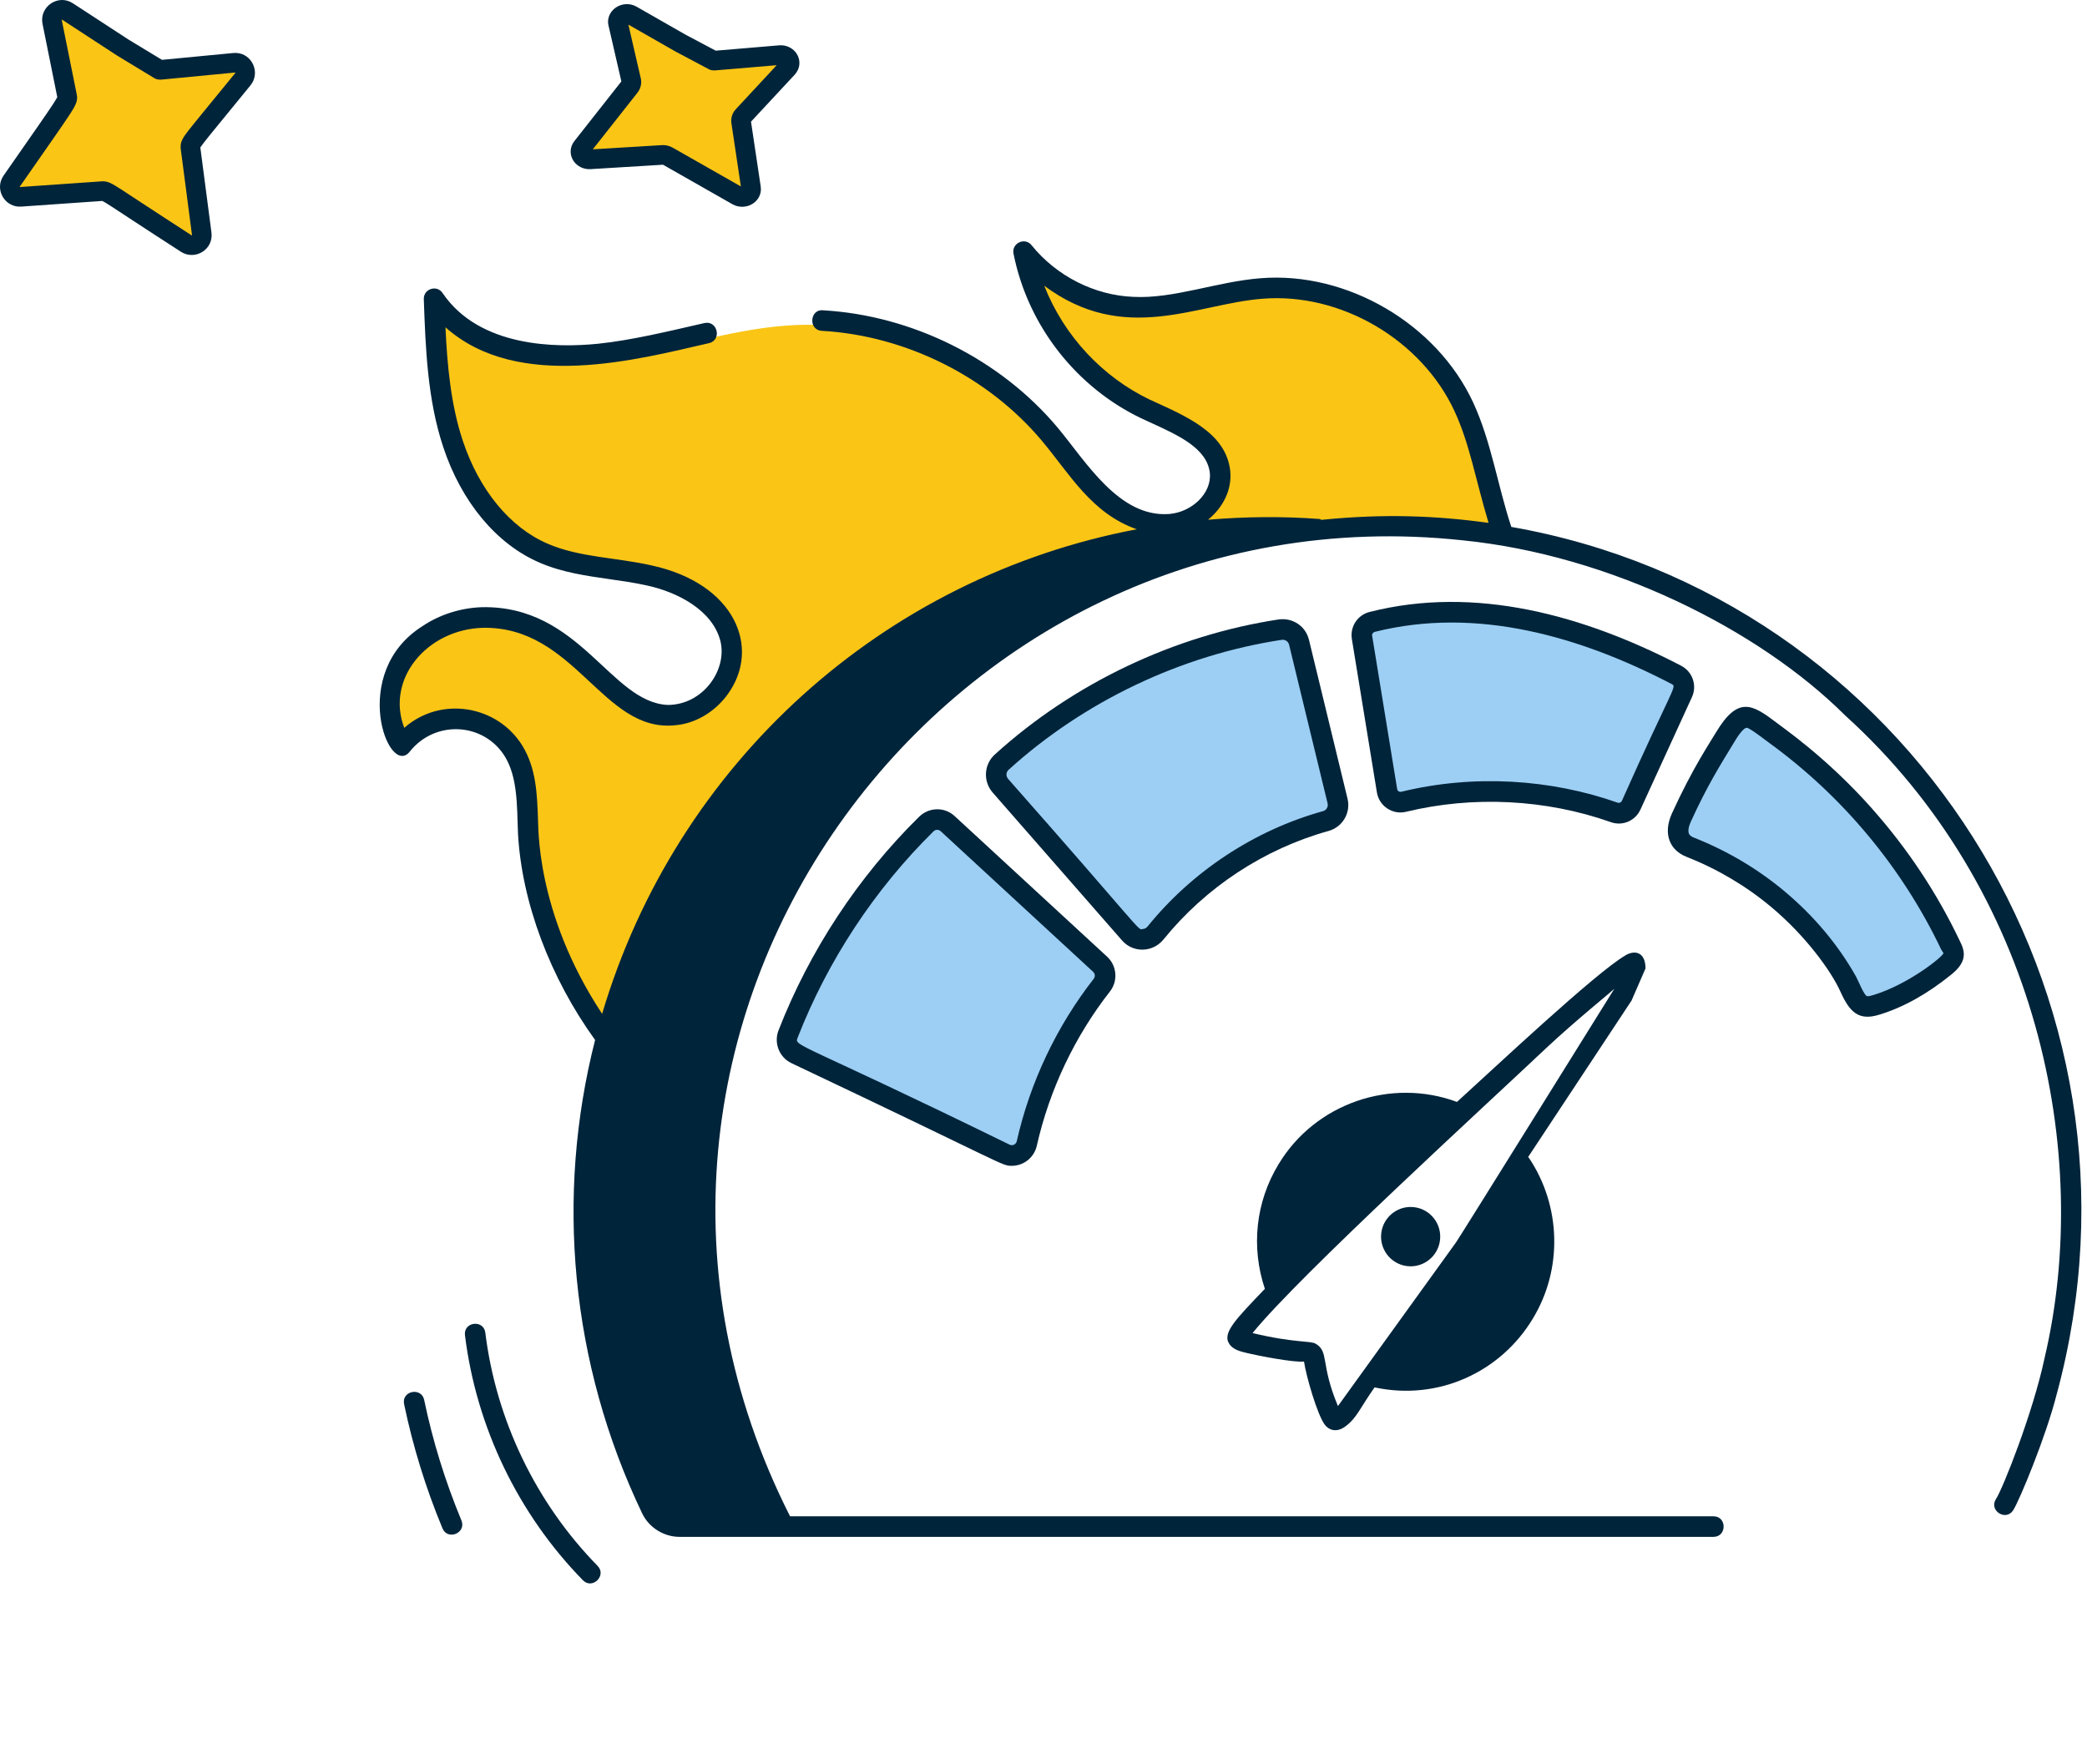
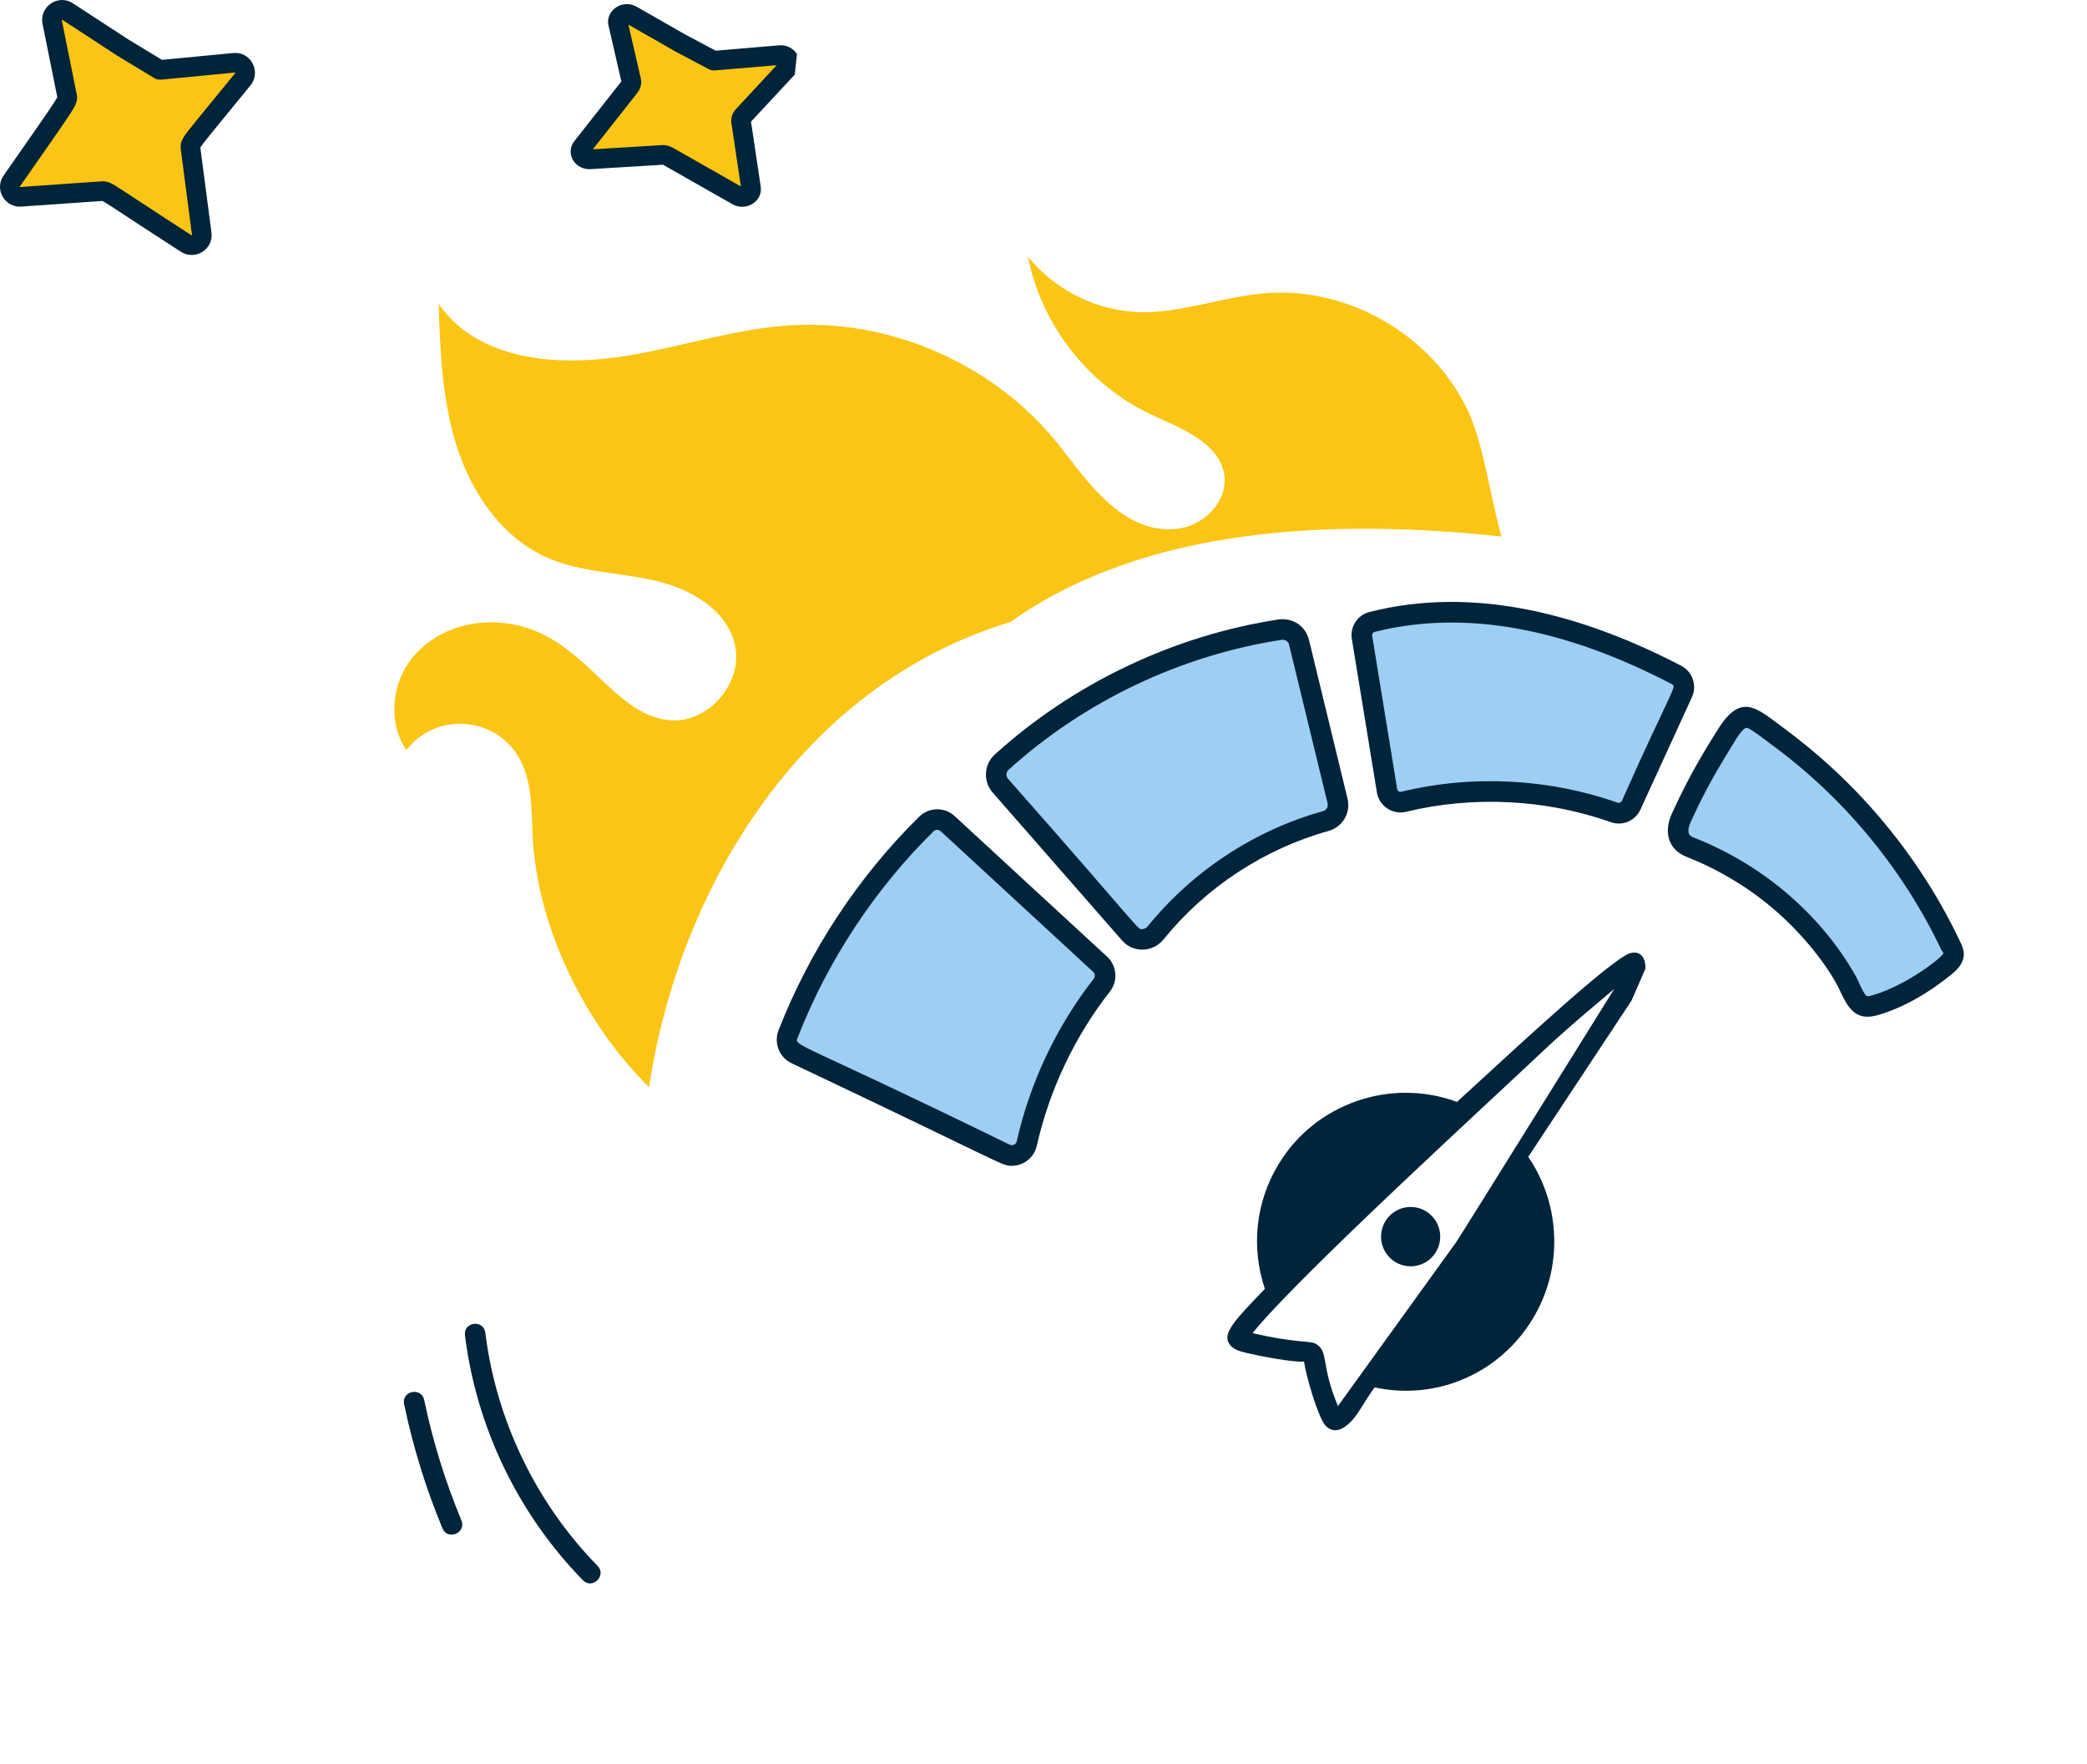
<svg xmlns="http://www.w3.org/2000/svg" fill="none" height="100%" overflow="visible" preserveAspectRatio="none" style="display: block;" viewBox="0 0 185.117 156.445" width="100%">
  <g id="AI driven software">
    <g id="Group 437">
      <g id="_19">
        <g filter="url(#filter0_g_0_3693)" id="Vector">
          <path d="M133.179 47.59C118.496 46.008 101.683 46.602 89.619 55.172C70.819 60.864 60.162 79.114 57.573 96.43C51.868 90.807 47.67 82.282 47.256 74.273C47.136 71.815 47.232 69.183 45.969 67.088C43.805 63.522 38.652 63.165 36.042 66.527C34.513 64.287 34.682 61.098 36.211 58.833C37.765 56.569 40.484 55.277 43.201 55.204C51.553 54.979 53.794 63.584 59.585 63.896C62.982 64.065 65.991 60.412 65.166 57.102C64.414 53.986 61.138 52.185 58.008 51.479C54.901 50.772 51.578 50.772 48.64 49.505C44.661 47.801 41.941 43.93 40.581 39.789C39.221 35.675 39.052 31.267 38.907 26.932C41.989 31.485 48.105 32.386 53.566 31.825C59.026 31.264 64.293 29.269 69.778 28.878C78.662 28.22 87.74 32.067 93.466 38.909C95.826 41.69 99.126 47.407 104.314 46.918C106.644 46.7 108.853 44.605 108.611 42.268C108.273 39.249 104.728 38.006 102.008 36.718C96.499 34.114 92.347 28.757 91.184 22.767C93.538 25.689 97.155 27.514 100.893 27.683C104.728 27.829 108.466 26.295 112.301 26.004C119.656 25.419 127.132 29.803 130.238 36.499C131.622 39.519 132.257 44.373 133.179 47.59Z" fill="#FAC515" />
        </g>
        <g filter="url(#filter1_g_0_3693)" id="Vector_2">
          <path d="M164.669 87.037C165.062 87.73 165.466 89.212 166.398 89.316C167.913 89.482 173.753 86.199 174.14 84.846C174.25 84.468 174.033 84.198 173.874 83.866C171.889 79.7 169.304 75.825 166.246 72.377C162.304 67.938 157.338 64.316 156.292 63.8C155.053 63.187 154.166 65.025 153.672 65.805C152.288 67.986 151.066 70.254 150.013 72.567C149.527 73.633 149.582 74.721 150.787 75.195C156.858 77.588 161.759 81.916 164.665 87.041L164.669 87.037Z" fill="#9DCFF4" />
        </g>
        <g filter="url(#filter2_g_0_3693)" id="Vector_3">
          <path d="M121.688 56.588C121.585 55.961 121.985 55.366 122.599 55.214C131.836 52.89 141.258 55.581 149.601 59.926C150.17 60.224 150.402 60.92 150.132 61.502L145.562 71.474C145.304 72.038 144.658 72.319 144.075 72.111C138.107 70.006 131.529 69.673 125.381 71.166C124.698 71.332 124.021 70.882 123.908 70.186L121.688 56.585V56.588Z" fill="#9DCFF4" />
        </g>
        <g filter="url(#filter3_g_0_3693)" id="Vector_4">
          <path d="M89.731 67.65C96.589 61.435 105.294 57.29 114.43 55.901C115.193 55.784 115.918 56.268 116.101 57.02L119.518 71.095C119.708 71.878 119.242 72.664 118.469 72.879C112.577 74.516 107.22 78.041 103.371 82.806C102.788 83.53 101.704 83.568 101.093 82.868L89.61 69.742C89.075 69.129 89.13 68.197 89.731 67.65Z" fill="#9DCFF4" />
        </g>
        <g filter="url(#filter4_g_0_3693)" id="Vector_5">
          <path d="M70.776 91.775C73.496 84.79 77.707 78.395 83.039 73.142C83.56 72.63 84.389 72.606 84.927 73.101L98.457 85.58C98.978 86.061 99.047 86.861 98.613 87.419C95.396 91.532 93.104 96.37 91.951 101.47C91.758 102.329 90.829 102.786 90.039 102.408L71.452 93.52C70.803 93.208 70.514 92.446 70.776 91.775Z" fill="#9DCFF4" />
        </g>
-         <path d="M134.055 46.74C132.819 43 132.281 39.191 130.669 35.697C127.424 28.703 119.475 24.073 111.84 24.676C107.954 24.974 104.126 26.515 100.537 26.331C97.082 26.196 93.703 24.482 91.501 21.75C90.917 21.012 89.713 21.559 89.899 22.501C91.214 29.094 95.663 34.447 101.227 37.1L102.162 37.532C104.575 38.637 107.07 39.78 107.312 41.947C107.498 43.734 105.735 45.424 103.709 45.59C99.256 45.919 96.343 40.957 93.792 37.903C88.708 31.857 80.935 27.976 73.004 27.522C71.837 27.394 71.665 29.274 72.9 29.343C80.345 29.769 87.635 33.409 92.401 39.077C94.918 42.079 96.812 45.531 100.83 46.944C78.398 51.189 60.026 67.633 53.409 89.925C47.407 80.833 47.783 73.017 47.721 72.695C47.645 70.469 47.566 68.159 46.34 66.148C44.135 62.564 39.106 61.691 35.858 64.558C34.195 60.202 37.891 55.829 42.823 55.684C51.035 55.535 53.451 65.008 59.884 64.326C61.662 64.184 63.408 63.159 64.551 61.577C67.54 57.443 65.183 51.757 57.807 50.154C54.617 49.434 51.401 49.444 48.594 48.232C45.246 46.802 42.495 43.461 41.042 39.07C39.986 35.888 39.665 32.366 39.513 29.028C45.95 34.773 56.643 31.864 62.877 30.438C64.057 30.174 63.65 28.391 62.48 28.654C59.229 29.399 56.022 30.178 53.071 30.486C49.312 30.87 42.516 30.805 39.255 25.988C38.751 25.237 37.563 25.614 37.591 26.532C37.746 30.943 37.922 35.462 39.313 39.645C40.928 44.531 44.049 48.274 47.877 49.911C49.875 50.774 52.015 51.075 54.086 51.373C55.201 51.532 56.316 51.688 57.413 51.937C60.102 52.522 63.219 54.129 63.906 56.882C64.516 59.423 62.356 62.526 59.225 62.526C54.148 62.287 51.466 53.706 42.772 53.855C40.877 53.911 38.992 54.513 37.484 55.531C30.912 59.655 34.45 69.056 36.348 66.664C38.612 63.817 42.93 64.087 44.787 67.103C45.902 68.939 45.854 71.362 45.944 73.883C46.265 80.015 48.795 86.719 52.785 92.242C49.254 106.099 50.593 120.926 56.964 134.24C57.575 135.5 58.88 136.314 60.285 136.314H151.982C153.187 136.314 153.187 134.489 151.982 134.489H70.077C48.26 91.373 83.514 42.948 129.73 47.924C142.801 49.233 155.993 55.815 163.652 63.443C180.688 78.862 185.645 102.211 181.358 120.435C180.333 125.286 177.648 132.041 177.047 132.952C176.381 133.96 177.903 134.967 178.566 133.96C179.115 133.118 181.51 127.346 182.442 123.61H182.445C191.978 88.281 169.143 52.889 134.055 46.736V46.74ZM117.204 46.109C117.146 46.092 117.111 46.04 117.049 46.033C113.715 45.781 110.408 45.825 107.15 46.099C108.506 44.998 109.293 43.412 109.121 41.754C108.738 38.339 105.124 36.885 102.004 35.455C97.851 33.474 94.396 29.846 92.622 25.341C99.739 30.645 106.135 26.944 111.975 26.497C118.94 25.933 126.082 30.143 129.015 36.466C130.379 39.423 130.858 42.45 132.035 46.373C127.359 45.746 122.875 45.542 117.204 46.109Z" fill="#00243A" id="Vector_6" />
        <path d="M144.186 84.735C141.563 86.238 132.413 94.856 129.234 97.737C123.384 95.569 116.66 97.858 113.409 103.263C111.369 106.622 110.958 110.618 112.194 114.316C109.636 116.986 108.559 118.094 108.943 119.039C108.967 119.039 108.967 119.063 108.967 119.063C109.257 119.697 110.009 119.867 110.617 120.012C111.514 120.23 114.741 120.864 115.666 120.767C115.859 122.083 116.857 125.514 117.509 126.366C117.923 126.903 118.624 127.072 119.377 126.487C120.367 125.743 120.671 124.822 121.924 123.056C127.577 124.275 133.114 121.691 135.954 116.968C138.626 112.585 138.477 106.961 135.616 102.699C135.592 102.675 135.568 102.65 135.544 102.626C135.706 102.384 145.332 87.817 144.718 88.748C144.825 88.502 146.078 85.618 145.957 85.898C145.957 84.496 145.07 84.219 144.186 84.728V84.735ZM129.162 110.178C128.986 110.424 117.979 125.68 118.676 124.714C117.099 120.957 117.906 119.908 116.709 119.188C116.225 118.897 114.834 119.136 111.103 118.239C115.193 113.17 132.413 97.45 137.169 92.941C139.748 90.528 142.944 87.952 143.189 87.706C143.189 87.706 129.403 109.856 129.158 110.182L129.162 110.178Z" fill="#00243A" id="Vector_7" />
        <path d="M124.753 112.291C126.185 112.496 127.514 111.499 127.721 110.058C127.925 108.621 126.931 107.288 125.495 107.08C124.062 106.876 122.734 107.873 122.526 109.314C122.323 110.751 123.317 112.084 124.753 112.291Z" fill="#00243A" id="Vector_8" />
        <path d="M166.05 71.719C161.994 67.145 158.091 64.517 157.538 64.07C155.426 62.467 154.156 61.712 152.206 64.967C151.712 65.805 150.128 68.135 148.305 72.138C147.47 73.973 148.126 75.421 149.576 75.988C152.354 77.086 154.905 78.596 157.152 80.486C160.127 82.983 162.384 86.061 163.24 87.941C164.051 89.738 164.831 90.58 166.695 89.998C168.818 89.354 170.965 88.156 173.077 86.442C174.441 85.344 174.372 84.482 173.816 83.419C171.804 79.195 169.191 75.258 166.046 71.719H166.05ZM166.167 88.253C165.977 88.312 165.763 88.378 165.618 88.357C165.353 88.329 164.842 86.989 164.583 86.535C163.006 83.758 160.9 81.252 158.325 79.087C155.926 77.072 153.207 75.462 150.245 74.292C149.897 74.157 149.828 73.99 149.807 73.939C149.714 73.707 149.772 73.329 149.969 72.896C151.426 69.697 152.541 67.938 153.773 65.909C154.045 65.455 154.687 64.403 155.019 64.569C155.295 64.704 155.488 64.804 156.962 65.916C163.427 70.611 168.725 76.954 172.18 84.212C172.187 84.222 172.387 84.534 172.39 84.544C172.29 84.884 169.26 87.315 166.171 88.256L166.167 88.253Z" fill="#00243A" id="Vector_9" />
        <path d="M149.139 59.059C140.51 54.569 130.88 51.899 121.499 54.274C120.412 54.544 119.732 55.583 119.911 56.684L122.131 70.282C122.331 71.511 123.536 72.294 124.716 72.003C130.663 70.562 137.121 70.884 142.888 72.924C143.889 73.281 145.035 72.834 145.508 71.805L150.075 61.833C150.547 60.805 150.137 59.586 149.136 59.063L149.139 59.059ZM143.858 71.04C143.793 71.175 143.634 71.241 143.499 71.2C137.556 69.101 130.736 68.658 124.291 70.227C124.126 70.261 123.957 70.164 123.929 69.987L121.71 56.39C121.682 56.234 121.786 56.085 121.944 56.044C130.967 53.782 140.155 56.438 148.3 60.684C148.77 60.922 148.3 61.061 143.858 71.04Z" fill="#00243A" id="Vector_10" />
        <path d="M103.201 83.33C106.932 78.711 112.13 75.293 117.832 73.707C119.088 73.361 119.834 72.094 119.523 70.826L116.106 56.751C115.813 55.539 114.663 54.77 113.414 54.943C104.139 56.356 95.2 60.608 88.242 66.92C87.272 67.793 87.185 69.306 88.045 70.29L99.528 83.416C100.522 84.552 102.269 84.479 103.197 83.33H103.201ZM89.463 68.278C96.159 62.201 104.764 58.111 113.686 56.751C113.983 56.706 114.27 56.889 114.342 57.184L117.759 71.259C117.832 71.56 117.652 71.862 117.352 71.945C111.288 73.631 105.762 77.267 101.789 82.177C101.675 82.319 101.509 82.402 101.333 82.402C100.974 82.582 101.092 82.298 89.419 69.085C89.212 68.846 89.232 68.486 89.463 68.274V68.278Z" fill="#00243A" id="Vector_11" />
        <path d="M81.529 72.44C76.124 77.762 71.809 84.317 69.055 91.391C68.62 92.506 69.121 93.78 70.191 94.293C89.537 103.458 88.812 103.403 89.751 103.403C90.796 103.403 91.728 102.679 91.966 101.619C93.085 96.661 95.328 91.931 98.459 87.932C99.18 87.004 99.07 85.653 98.203 84.857L84.673 72.381C83.783 71.557 82.402 71.585 81.532 72.44H81.529ZM97.023 86.803C93.73 91.013 91.366 95.996 90.189 101.214C90.123 101.509 89.813 101.654 89.554 101.529C70.75 92.329 70.443 92.835 70.746 92.052C73.411 85.213 77.58 78.88 82.802 73.738C82.982 73.565 83.258 73.558 83.434 73.721L96.964 86.2C97.133 86.356 97.157 86.623 97.019 86.803H97.023Z" fill="#00243A" id="Vector_12" />
        <path d="M43.048 118.209C42.9 117.014 41.095 117.232 41.243 118.434C42.251 126.588 45.968 134.303 51.705 140.162C52.54 141.017 53.848 139.743 53.002 138.884C47.542 133.309 44.008 125.968 43.048 118.212V118.209Z" fill="#00243A" id="Vector_13" />
        <path d="M37.625 124.172C37.383 123.008 35.595 123.351 35.844 124.545C36.627 128.299 37.77 132.004 39.247 135.557C39.713 136.672 41.387 135.965 40.928 134.854C39.496 131.408 38.381 127.814 37.625 124.172Z" fill="#00243A" id="Vector_14" />
      </g>
      <g id="Group 436">
        <path d="M14.156 6.186C14.213 6.2 14.248 6.207 14.284 6.193L20.773 5.569C21.556 5.491 22.048 6.413 21.542 7.03C16.692 12.989 16.855 12.634 16.905 13.173L17.895 20.735C17.995 21.501 17.162 22.012 16.521 21.601C9.526 17.089 9.519 16.912 9.056 16.954L1.827 17.458C1.086 17.508 0.609 16.685 1.036 16.067C6.2 8.655 6.036 8.96 5.944 8.477L4.626 1.944C4.476 1.171 5.338 0.589 5.993 1.022L10.908 4.228L14.149 6.193L14.156 6.186Z" fill="#FAC515" id="Vector_15" />
        <path d="M3.77 2.108C3.477 0.592 5.159 -0.567 6.467 0.293L11.382 3.498H11.38L14.367 5.308L20.683 4.703L20.971 4.696C22.365 4.773 23.135 6.448 22.212 7.577C19.774 10.572 18.623 11.951 18.072 12.664C17.937 12.839 17.85 12.96 17.794 13.044C17.784 13.059 17.776 13.072 17.769 13.083L18.756 20.622C18.953 22.142 17.296 23.131 16.05 22.332L16.047 22.33C14.296 21.201 12.982 20.343 11.989 19.692C10.993 19.038 10.328 18.598 9.864 18.299C9.404 18.002 9.191 17.878 9.078 17.823L1.885 18.324H1.616C0.314 18.221 -0.476 16.72 0.318 15.572L0.32 15.57C2.91 11.852 4.147 10.094 4.73 9.199C4.874 8.977 4.97 8.82 5.034 8.707C5.054 8.67 5.069 8.639 5.081 8.614L3.772 2.114L3.77 2.108ZM5.493 1.75C5.484 1.756 5.479 1.763 5.477 1.766C5.477 1.766 5.477 1.767 5.477 1.77L6.793 8.304L6.796 8.313C6.797 8.321 6.8 8.329 6.802 8.343C6.805 8.354 6.807 8.374 6.811 8.395C6.82 8.437 6.831 8.504 6.836 8.583C6.847 8.762 6.821 8.931 6.764 9.101C6.671 9.377 6.476 9.707 6.189 10.148C5.586 11.073 4.322 12.869 1.75 16.562C1.746 16.566 1.744 16.569 1.743 16.571L1.745 16.58L1.754 16.589C1.754 16.589 1.758 16.589 1.765 16.589L8.995 16.086C9.082 16.079 9.209 16.072 9.362 16.097C9.522 16.124 9.666 16.177 9.799 16.238C10.039 16.349 10.354 16.544 10.809 16.838C11.279 17.142 11.958 17.59 12.944 18.238C13.934 18.887 15.241 19.742 16.985 20.867H16.987C16.995 20.872 17.001 20.876 17.003 20.876H17.008C17.01 20.876 17.017 20.876 17.023 20.872C17.027 20.869 17.029 20.866 17.03 20.865V20.847L16.041 13.284C16.039 13.274 16.037 13.263 16.036 13.253C16.03 13.192 15.97 12.875 16.115 12.505C16.221 12.236 16.428 11.948 16.695 11.602C17.263 10.867 18.454 9.443 20.865 6.481L20.867 6.479C20.871 6.474 20.873 6.469 20.874 6.467L20.876 6.465C20.876 6.464 20.875 6.456 20.869 6.445C20.866 6.439 20.864 6.436 20.862 6.433H20.853L14.371 7.056C14.277 7.069 14.192 7.066 14.122 7.058C13.976 7.054 13.829 7.016 13.697 6.936L10.456 4.97L10.431 4.957L5.516 1.75L5.511 1.747C5.508 1.745 5.506 1.743 5.505 1.743C5.502 1.744 5.498 1.747 5.493 1.75Z" fill="#00243A" id="Vector (Stroke)" />
        <path d="M63.29 5.369C63.34 5.38 63.372 5.386 63.404 5.375L69.171 4.889C69.868 4.828 70.305 5.546 69.855 6.026L65.911 10.27C65.759 10.414 65.714 10.607 65.733 10.8L66.613 16.684C66.702 17.28 65.961 17.677 65.391 17.357L59.244 13.858C59.098 13.775 58.927 13.725 58.757 13.742L52.33 14.134C51.672 14.172 51.248 13.532 51.628 13.052L55.863 7.676C55.983 7.527 56.028 7.329 55.99 7.152L54.819 2.069C54.686 1.467 55.452 1.015 56.034 1.351L60.403 3.846L63.283 5.375L63.29 5.369Z" fill="#FAC515" id="Vector_16" />
-         <path d="M54.719 0.609C55.206 0.321 55.877 0.256 56.467 0.595L60.811 3.077L63.486 4.495L69.098 4.022L69.347 4.017C69.917 4.047 70.415 4.35 70.69 4.805C71.016 5.345 71 6.071 70.493 6.615L70.496 6.617L66.614 10.791L67.477 16.555L67.492 16.823C67.478 17.425 67.101 17.891 66.668 18.127C66.18 18.394 65.532 18.433 64.967 18.116L64.965 18.114L58.816 14.614C58.812 14.612 58.809 14.611 58.807 14.61L52.386 15.002H52.384C51.757 15.039 51.183 14.75 50.864 14.263C50.533 13.757 50.51 13.066 50.948 12.513L55.115 7.222L53.974 2.264L53.971 2.255C53.806 1.504 54.228 0.899 54.719 0.609ZM56.839 6.957L56.843 6.968C56.935 7.396 56.828 7.858 56.547 8.212L56.549 8.214L52.583 13.244L58.707 12.873V12.875C59.085 12.846 59.423 12.957 59.676 13.101L65.715 16.537L64.877 10.93C64.874 10.915 64.871 10.899 64.87 10.884C64.834 10.519 64.912 10.052 65.277 9.679L65.275 9.677L68.892 5.784L63.488 6.239C63.402 6.249 63.325 6.247 63.262 6.241C63.131 6.238 63 6.206 62.879 6.142L59.998 4.613L59.973 4.602L55.738 2.183L56.839 6.957Z" fill="#00243A" id="Vector (Stroke)_2" />
+         <path d="M54.719 0.609C55.206 0.321 55.877 0.256 56.467 0.595L60.811 3.077L63.486 4.495L69.098 4.022L69.347 4.017C69.917 4.047 70.415 4.35 70.69 4.805L70.496 6.617L66.614 10.791L67.477 16.555L67.492 16.823C67.478 17.425 67.101 17.891 66.668 18.127C66.18 18.394 65.532 18.433 64.967 18.116L64.965 18.114L58.816 14.614C58.812 14.612 58.809 14.611 58.807 14.61L52.386 15.002H52.384C51.757 15.039 51.183 14.75 50.864 14.263C50.533 13.757 50.51 13.066 50.948 12.513L55.115 7.222L53.974 2.264L53.971 2.255C53.806 1.504 54.228 0.899 54.719 0.609ZM56.839 6.957L56.843 6.968C56.935 7.396 56.828 7.858 56.547 8.212L56.549 8.214L52.583 13.244L58.707 12.873V12.875C59.085 12.846 59.423 12.957 59.676 13.101L65.715 16.537L64.877 10.93C64.874 10.915 64.871 10.899 64.87 10.884C64.834 10.519 64.912 10.052 65.277 9.679L65.275 9.677L68.892 5.784L63.488 6.239C63.402 6.249 63.325 6.247 63.262 6.241C63.131 6.238 63 6.206 62.879 6.142L59.998 4.613L59.973 4.602L55.738 2.183L56.839 6.957Z" fill="#00243A" id="Vector (Stroke)_2" />
      </g>
    </g>
  </g>
  <defs>
    <filter color-interpolation-filters="sRGB" filterUnits="userSpaceOnUse" height="89.664" id="filter0_g_0_3693" width="114.202" x="26.977" y="14.767">
      <feFlood flood-opacity="0" result="BackgroundImageFix" />
      <feBlend in="SourceGraphic" in2="BackgroundImageFix" mode="normal" result="shape" />
      <feTurbulence baseFrequency="2 2" numOctaves="3" seed="9015" type="fractalNoise" />
      <feDisplacementMap height="100%" in="shape" result="displacedImage" scale="16" width="100%" xChannelSelector="R" yChannelSelector="G" />
      <feMerge result="effect1_texture_0_3693">
        <feMergeNode in="displacedImage" />
      </feMerge>
    </filter>
    <filter color-interpolation-filters="sRGB" filterUnits="userSpaceOnUse" height="41.645" id="filter1_g_0_3693" width="40.443" x="141.727" y="55.677">
      <feFlood flood-opacity="0" result="BackgroundImageFix" />
      <feBlend in="SourceGraphic" in2="BackgroundImageFix" mode="normal" result="shape" />
      <feTurbulence baseFrequency="2 2" numOctaves="3" seed="9015" type="fractalNoise" />
      <feDisplacementMap height="100%" in="shape" result="displacedImage" scale="16" width="100%" xChannelSelector="R" yChannelSelector="G" />
      <feMerge result="effect1_texture_0_3693">
        <feMergeNode in="displacedImage" />
      </feMerge>
    </filter>
    <filter color-interpolation-filters="sRGB" filterUnits="userSpaceOnUse" height="33.821" id="filter2_g_0_3693" width="44.572" x="113.672" y="46.358">
      <feFlood flood-opacity="0" result="BackgroundImageFix" />
      <feBlend in="SourceGraphic" in2="BackgroundImageFix" mode="normal" result="shape" />
      <feTurbulence baseFrequency="2 2" numOctaves="3" seed="9015" type="fractalNoise" />
      <feDisplacementMap height="100%" in="shape" result="displacedImage" scale="16" width="100%" xChannelSelector="R" yChannelSelector="G" />
      <feMerge result="effect1_texture_0_3693">
        <feMergeNode in="displacedImage" />
      </feMerge>
    </filter>
    <filter color-interpolation-filters="sRGB" filterUnits="userSpaceOnUse" height="43.488" id="filter3_g_0_3693" width="46.318" x="81.242" y="47.884">
      <feFlood flood-opacity="0" result="BackgroundImageFix" />
      <feBlend in="SourceGraphic" in2="BackgroundImageFix" mode="normal" result="shape" />
      <feTurbulence baseFrequency="2 2" numOctaves="3" seed="9015" type="fractalNoise" />
      <feDisplacementMap height="100%" in="shape" result="displacedImage" scale="16" width="100%" xChannelSelector="R" yChannelSelector="G" />
      <feMerge result="effect1_texture_0_3693">
        <feMergeNode in="displacedImage" />
      </feMerge>
    </filter>
    <filter color-interpolation-filters="sRGB" filterUnits="userSpaceOnUse" height="45.799" id="filter4_g_0_3693" width="44.219" x="62.68" y="64.743">
      <feFlood flood-opacity="0" result="BackgroundImageFix" />
      <feBlend in="SourceGraphic" in2="BackgroundImageFix" mode="normal" result="shape" />
      <feTurbulence baseFrequency="2 2" numOctaves="3" seed="9015" type="fractalNoise" />
      <feDisplacementMap height="100%" in="shape" result="displacedImage" scale="16" width="100%" xChannelSelector="R" yChannelSelector="G" />
      <feMerge result="effect1_texture_0_3693">
        <feMergeNode in="displacedImage" />
      </feMerge>
    </filter>
  </defs>
</svg>